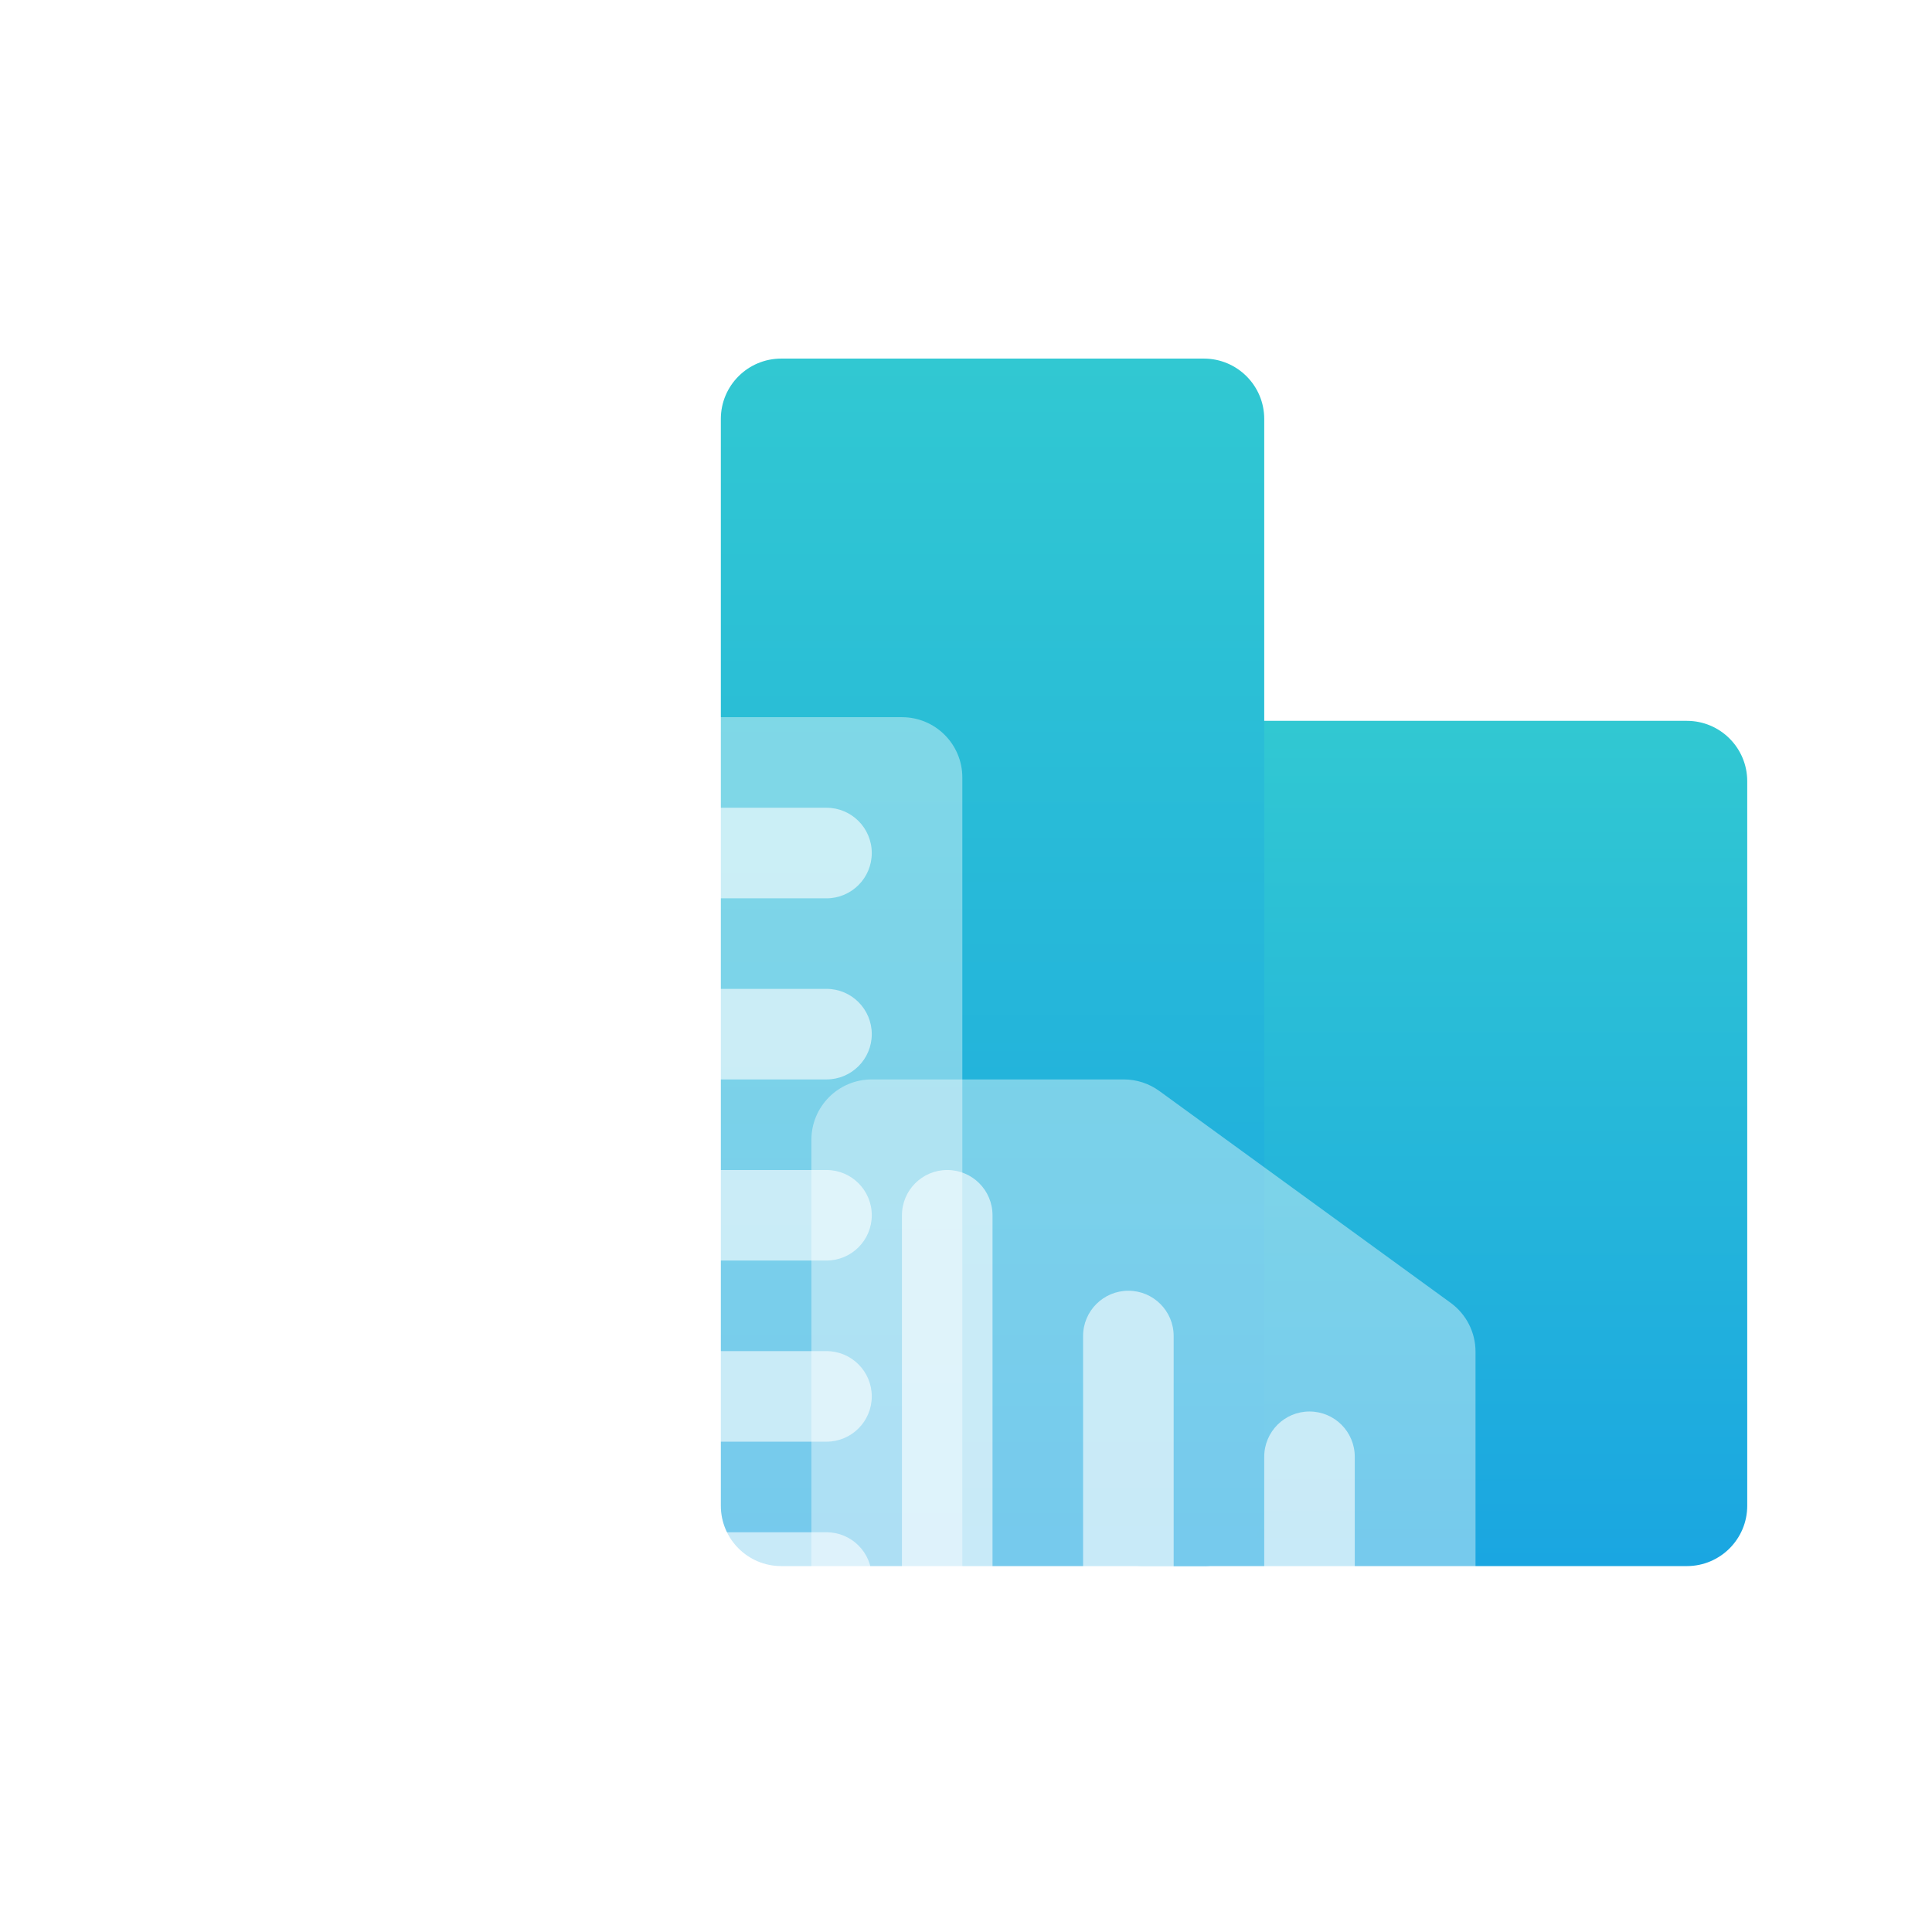
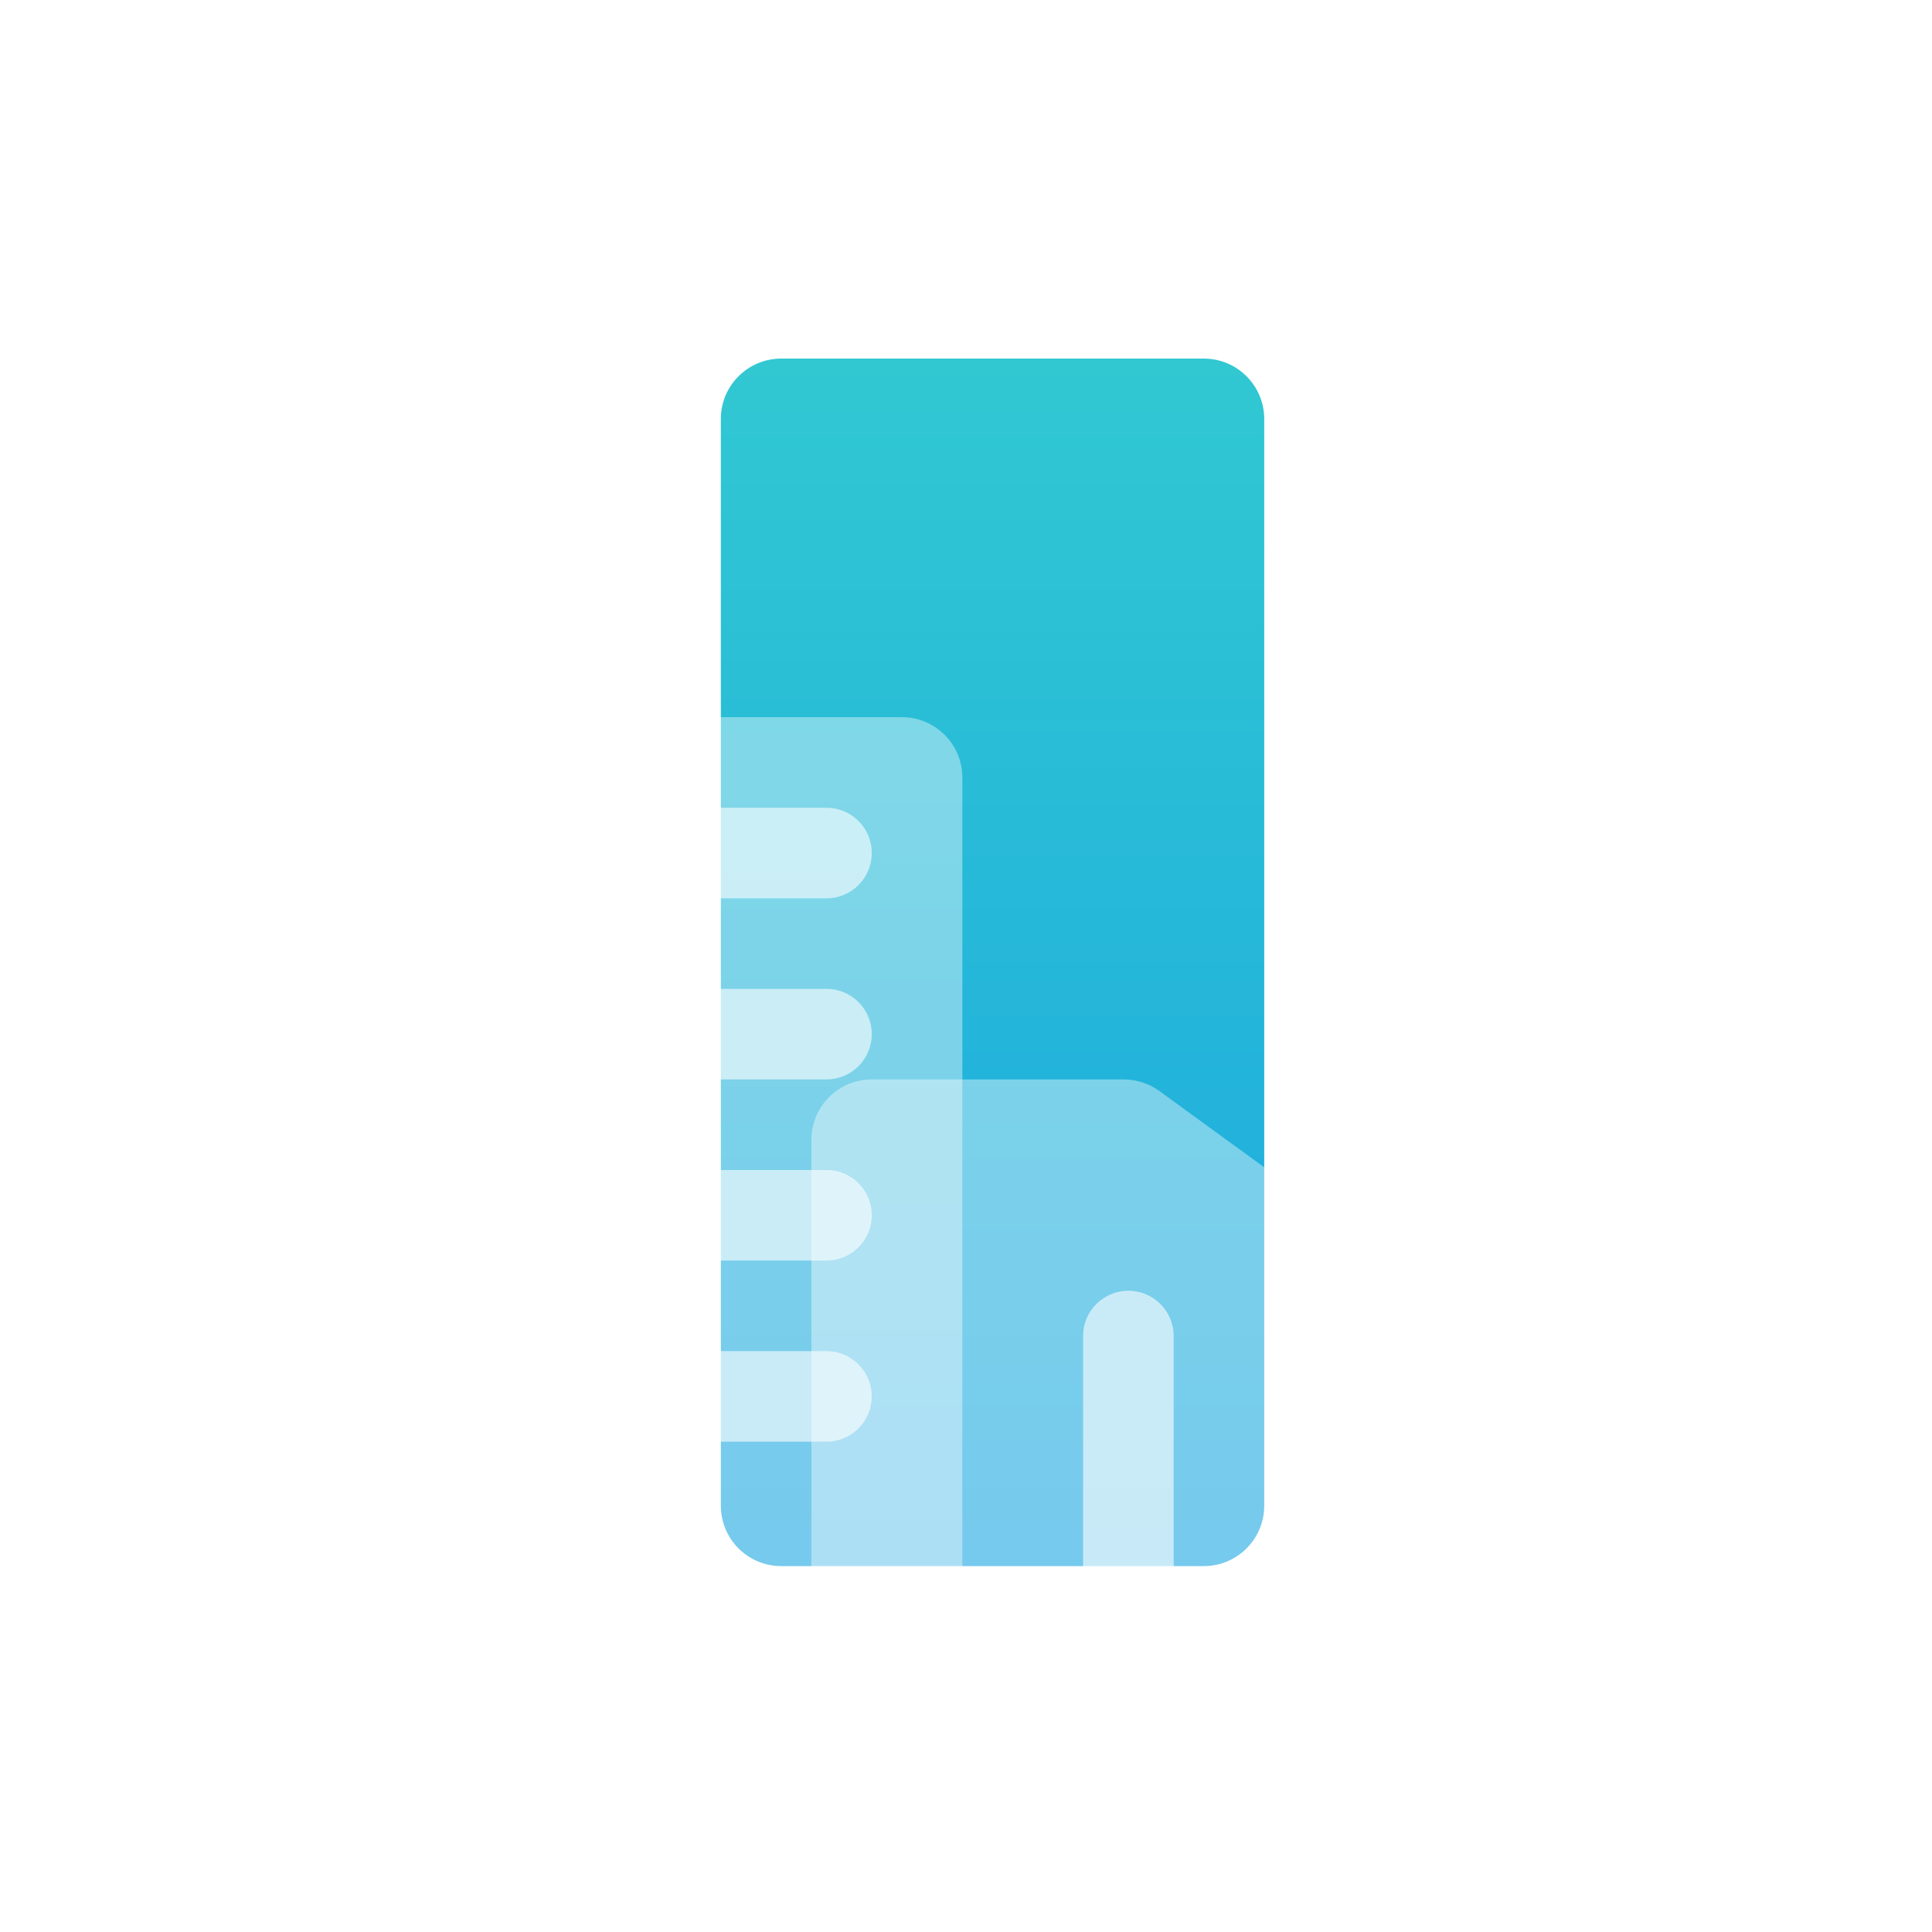
<svg xmlns="http://www.w3.org/2000/svg" width="66" height="66" viewBox="0 0 66 66" fill="none">
  <g id="City" clip-path="url(#clip0_782_194)">
    <g id="Group" filter="url(#filter0_d_782_194)">
      <g id="Group_2" filter="url(#filter1_d_782_194)">
-         <path id="Vector" d="M33 22.688C33 21.548 33.923 20.625 35.062 20.625H53.625C54.764 20.625 55.688 21.548 55.688 22.688V47.438C55.688 48.577 54.764 49.5 53.625 49.5H35.062C33.923 49.5 33 48.577 33 47.438V22.688Z" fill="url(#paint0_linear_782_194)" />
-       </g>
+         </g>
      <g id="Group_3" filter="url(#filter2_d_782_194)">
        <path id="Vector_2" d="M20.625 10.312C20.625 9.173 21.548 8.25 22.688 8.25H37.125C38.264 8.25 39.188 9.173 39.188 10.312V47.438C39.188 48.577 38.264 49.5 37.125 49.5H22.688C21.548 49.5 20.625 48.577 20.625 47.438V10.312Z" fill="url(#paint1_linear_782_194)" />
      </g>
      <g id="Group_4" filter="url(#filter3_dd_782_194)">
        <path id="Vector_3" d="M10.312 18.562C10.312 17.423 11.236 16.5 12.375 16.5H26.812C27.952 16.5 28.875 17.423 28.875 18.562V55.688C28.875 56.827 27.952 57.75 26.812 57.75H12.375C11.236 57.75 10.312 56.827 10.312 55.688V18.562Z" fill="white" fill-opacity="0.4" />
      </g>
      <g id="Group_5" filter="url(#filter4_dd_782_194)">
        <path id="Vector_4" d="M13.406 39.703C13.406 38.849 14.099 38.156 14.953 38.156H24.234C25.089 38.156 25.781 38.849 25.781 39.703C25.781 40.557 25.089 41.25 24.234 41.25H14.953C14.099 41.25 13.406 40.557 13.406 39.703Z" fill="white" fill-opacity="0.6" />
      </g>
      <g id="Group_6" filter="url(#filter5_dd_782_194)">
-         <path id="Vector_5" d="M13.406 45.891C13.406 45.036 14.099 44.344 14.953 44.344H24.234C25.089 44.344 25.781 45.036 25.781 45.891C25.781 46.745 25.089 47.438 24.234 47.438H14.953C14.099 47.438 13.406 46.745 13.406 45.891Z" fill="white" fill-opacity="0.6" />
-       </g>
+         </g>
      <g id="Group_7" filter="url(#filter6_dd_782_194)">
        <path id="Vector_6" d="M13.406 52.078C13.406 51.224 14.099 50.531 14.953 50.531H24.234C25.089 50.531 25.781 51.224 25.781 52.078C25.781 52.932 25.089 53.625 24.234 53.625H14.953C14.099 53.625 13.406 52.932 13.406 52.078Z" fill="white" fill-opacity="0.6" />
      </g>
      <g id="Group_8" filter="url(#filter7_dd_782_194)">
        <path id="Vector_7" d="M13.406 33.516C13.406 32.661 14.099 31.969 14.953 31.969H24.234C25.089 31.969 25.781 32.661 25.781 33.516C25.781 34.37 25.089 35.062 24.234 35.062H14.953C14.099 35.062 13.406 34.37 13.406 33.516Z" fill="white" fill-opacity="0.6" />
      </g>
      <g id="Group_9" filter="url(#filter8_dd_782_194)">
        <path id="Vector_8" d="M13.406 27.328C13.406 26.474 14.099 25.781 14.953 25.781H24.234C25.089 25.781 25.781 26.474 25.781 27.328C25.781 28.183 25.089 28.875 24.234 28.875H14.953C14.099 28.875 13.406 28.183 13.406 27.328Z" fill="white" fill-opacity="0.6" />
      </g>
      <g id="Group_10" filter="url(#filter9_dd_782_194)">
        <path id="Vector_9" d="M13.406 21.141C13.406 20.286 14.099 19.594 14.953 19.594H24.234C25.089 19.594 25.781 20.286 25.781 21.141C25.781 21.995 25.089 22.688 24.234 22.688H14.953C14.099 22.688 13.406 21.995 13.406 21.141Z" fill="white" fill-opacity="0.6" />
      </g>
      <g id="Group_11" filter="url(#filter10_dd_782_194)">
        <path id="Vector_10" d="M23.719 30.938C23.719 29.798 24.642 28.875 25.781 28.875H34.392C34.828 28.875 35.252 29.013 35.605 29.27L45.557 36.507C46.09 36.895 46.406 37.515 46.406 38.175V55.688C46.406 56.827 45.483 57.75 44.344 57.75H25.781C24.642 57.75 23.719 56.827 23.719 55.688V30.938Z" fill="white" fill-opacity="0.4" />
      </g>
      <g id="Group_12" filter="url(#filter11_dd_782_194)">
-         <path id="Vector_11" d="M39.188 41.766C39.188 40.911 39.88 40.219 40.734 40.219C41.589 40.219 42.281 40.911 42.281 41.766V51.047C42.281 51.901 41.589 52.594 40.734 52.594C39.88 52.594 39.188 51.901 39.188 51.047V41.766Z" fill="white" fill-opacity="0.6" />
-       </g>
+         </g>
      <g id="Group_13" filter="url(#filter12_dd_782_194)">
        <path id="Vector_12" d="M33 37.641C33 36.786 33.693 36.094 34.547 36.094C35.401 36.094 36.094 36.786 36.094 37.641V51.047C36.094 51.901 35.401 52.594 34.547 52.594C33.693 52.594 33 51.901 33 51.047V37.641Z" fill="white" fill-opacity="0.6" />
      </g>
      <g id="Group_14" filter="url(#filter13_dd_782_194)">
-         <path id="Vector_13" d="M26.812 33.516C26.812 32.661 27.505 31.969 28.359 31.969C29.214 31.969 29.906 32.661 29.906 33.516V51.047C29.906 51.901 29.214 52.594 28.359 52.594C27.505 52.594 26.812 51.901 26.812 51.047V33.516Z" fill="white" fill-opacity="0.6" />
-       </g>
+         </g>
    </g>
  </g>
  <defs>
    <filter id="filter0_d_782_194" x="6.312" y="4.25" width="61.375" height="65.5" filterUnits="userSpaceOnUse" color-interpolation-filters="sRGB">
      <feFlood flood-opacity="0" result="BackgroundImageFix" />
      <feColorMatrix in="SourceAlpha" type="matrix" values="0 0 0 0 0 0 0 0 0 0 0 0 0 0 0 0 0 0 127 0" result="hardAlpha" />
      <feOffset dx="4" dy="4" />
      <feGaussianBlur stdDeviation="4" />
      <feColorMatrix type="matrix" values="0 0 0 0 0.18 0 0 0 0 0.765 0 0 0 0 0.835 0 0 0 0.4 0" />
      <feBlend mode="normal" in2="BackgroundImageFix" result="effect1_dropShadow_782_194" />
      <feBlend mode="normal" in="SourceGraphic" in2="effect1_dropShadow_782_194" result="shape" />
    </filter>
    <filter id="filter1_d_782_194" x="25" y="12.625" width="38.688" height="44.875" filterUnits="userSpaceOnUse" color-interpolation-filters="sRGB">
      <feFlood flood-opacity="0" result="BackgroundImageFix" />
      <feColorMatrix in="SourceAlpha" type="matrix" values="0 0 0 0 0 0 0 0 0 0 0 0 0 0 0 0 0 0 127 0" result="hardAlpha" />
      <feOffset />
      <feGaussianBlur stdDeviation="4" />
      <feComposite in2="hardAlpha" operator="out" />
      <feColorMatrix type="matrix" values="0 0 0 0 1 0 0 0 0 1 0 0 0 0 1 0 0 0 0.8 0" />
      <feBlend mode="normal" in2="BackgroundImageFix" result="effect1_dropShadow_782_194" />
      <feBlend mode="normal" in="SourceGraphic" in2="effect1_dropShadow_782_194" result="shape" />
    </filter>
    <filter id="filter2_d_782_194" x="12.625" y="0.25" width="34.562" height="57.25" filterUnits="userSpaceOnUse" color-interpolation-filters="sRGB">
      <feFlood flood-opacity="0" result="BackgroundImageFix" />
      <feColorMatrix in="SourceAlpha" type="matrix" values="0 0 0 0 0 0 0 0 0 0 0 0 0 0 0 0 0 0 127 0" result="hardAlpha" />
      <feOffset />
      <feGaussianBlur stdDeviation="4" />
      <feComposite in2="hardAlpha" operator="out" />
      <feColorMatrix type="matrix" values="0 0 0 0 1 0 0 0 0 1 0 0 0 0 1 0 0 0 0.8 0" />
      <feBlend mode="normal" in2="BackgroundImageFix" result="effect1_dropShadow_782_194" />
      <feBlend mode="normal" in="SourceGraphic" in2="effect1_dropShadow_782_194" result="shape" />
    </filter>
    <filter id="filter3_dd_782_194" x="2.312" y="12.5" width="34.562" height="57.25" filterUnits="userSpaceOnUse" color-interpolation-filters="sRGB">
      <feFlood flood-opacity="0" result="BackgroundImageFix" />
      <feColorMatrix in="SourceAlpha" type="matrix" values="0 0 0 0 0 0 0 0 0 0 0 0 0 0 0 0 0 0 127 0" result="hardAlpha" />
      <feOffset />
      <feGaussianBlur stdDeviation="2" />
      <feComposite in2="hardAlpha" operator="out" />
      <feColorMatrix type="matrix" values="0 0 0 0 1 0 0 0 0 1 0 0 0 0 1 0 0 0 1 0" />
      <feBlend mode="normal" in2="BackgroundImageFix" result="effect1_dropShadow_782_194" />
      <feColorMatrix in="SourceAlpha" type="matrix" values="0 0 0 0 0 0 0 0 0 0 0 0 0 0 0 0 0 0 127 0" result="hardAlpha" />
      <feOffset dy="4" />
      <feGaussianBlur stdDeviation="4" />
      <feComposite in2="hardAlpha" operator="out" />
      <feColorMatrix type="matrix" values="0 0 0 0 1 0 0 0 0 1 0 0 0 0 1 0 0 0 1 0" />
      <feBlend mode="normal" in2="effect1_dropShadow_782_194" result="effect2_dropShadow_782_194" />
      <feBlend mode="normal" in="SourceGraphic" in2="effect2_dropShadow_782_194" result="shape" />
    </filter>
    <filter id="filter4_dd_782_194" x="5.406" y="34.156" width="28.375" height="19.094" filterUnits="userSpaceOnUse" color-interpolation-filters="sRGB">
      <feFlood flood-opacity="0" result="BackgroundImageFix" />
      <feColorMatrix in="SourceAlpha" type="matrix" values="0 0 0 0 0 0 0 0 0 0 0 0 0 0 0 0 0 0 127 0" result="hardAlpha" />
      <feOffset />
      <feGaussianBlur stdDeviation="2" />
      <feComposite in2="hardAlpha" operator="out" />
      <feColorMatrix type="matrix" values="0 0 0 0 1 0 0 0 0 1 0 0 0 0 1 0 0 0 1 0" />
      <feBlend mode="normal" in2="BackgroundImageFix" result="effect1_dropShadow_782_194" />
      <feColorMatrix in="SourceAlpha" type="matrix" values="0 0 0 0 0 0 0 0 0 0 0 0 0 0 0 0 0 0 127 0" result="hardAlpha" />
      <feOffset dy="4" />
      <feGaussianBlur stdDeviation="4" />
      <feComposite in2="hardAlpha" operator="out" />
      <feColorMatrix type="matrix" values="0 0 0 0 1 0 0 0 0 1 0 0 0 0 1 0 0 0 1 0" />
      <feBlend mode="normal" in2="effect1_dropShadow_782_194" result="effect2_dropShadow_782_194" />
      <feBlend mode="normal" in="SourceGraphic" in2="effect2_dropShadow_782_194" result="shape" />
    </filter>
    <filter id="filter5_dd_782_194" x="5.406" y="40.344" width="28.375" height="19.094" filterUnits="userSpaceOnUse" color-interpolation-filters="sRGB">
      <feFlood flood-opacity="0" result="BackgroundImageFix" />
      <feColorMatrix in="SourceAlpha" type="matrix" values="0 0 0 0 0 0 0 0 0 0 0 0 0 0 0 0 0 0 127 0" result="hardAlpha" />
      <feOffset />
      <feGaussianBlur stdDeviation="2" />
      <feComposite in2="hardAlpha" operator="out" />
      <feColorMatrix type="matrix" values="0 0 0 0 1 0 0 0 0 1 0 0 0 0 1 0 0 0 1 0" />
      <feBlend mode="normal" in2="BackgroundImageFix" result="effect1_dropShadow_782_194" />
      <feColorMatrix in="SourceAlpha" type="matrix" values="0 0 0 0 0 0 0 0 0 0 0 0 0 0 0 0 0 0 127 0" result="hardAlpha" />
      <feOffset dy="4" />
      <feGaussianBlur stdDeviation="4" />
      <feComposite in2="hardAlpha" operator="out" />
      <feColorMatrix type="matrix" values="0 0 0 0 1 0 0 0 0 1 0 0 0 0 1 0 0 0 1 0" />
      <feBlend mode="normal" in2="effect1_dropShadow_782_194" result="effect2_dropShadow_782_194" />
      <feBlend mode="normal" in="SourceGraphic" in2="effect2_dropShadow_782_194" result="shape" />
    </filter>
    <filter id="filter6_dd_782_194" x="5.406" y="46.531" width="28.375" height="19.094" filterUnits="userSpaceOnUse" color-interpolation-filters="sRGB">
      <feFlood flood-opacity="0" result="BackgroundImageFix" />
      <feColorMatrix in="SourceAlpha" type="matrix" values="0 0 0 0 0 0 0 0 0 0 0 0 0 0 0 0 0 0 127 0" result="hardAlpha" />
      <feOffset />
      <feGaussianBlur stdDeviation="2" />
      <feComposite in2="hardAlpha" operator="out" />
      <feColorMatrix type="matrix" values="0 0 0 0 1 0 0 0 0 1 0 0 0 0 1 0 0 0 1 0" />
      <feBlend mode="normal" in2="BackgroundImageFix" result="effect1_dropShadow_782_194" />
      <feColorMatrix in="SourceAlpha" type="matrix" values="0 0 0 0 0 0 0 0 0 0 0 0 0 0 0 0 0 0 127 0" result="hardAlpha" />
      <feOffset dy="4" />
      <feGaussianBlur stdDeviation="4" />
      <feComposite in2="hardAlpha" operator="out" />
      <feColorMatrix type="matrix" values="0 0 0 0 1 0 0 0 0 1 0 0 0 0 1 0 0 0 1 0" />
      <feBlend mode="normal" in2="effect1_dropShadow_782_194" result="effect2_dropShadow_782_194" />
      <feBlend mode="normal" in="SourceGraphic" in2="effect2_dropShadow_782_194" result="shape" />
    </filter>
    <filter id="filter7_dd_782_194" x="5.406" y="27.969" width="28.375" height="19.094" filterUnits="userSpaceOnUse" color-interpolation-filters="sRGB">
      <feFlood flood-opacity="0" result="BackgroundImageFix" />
      <feColorMatrix in="SourceAlpha" type="matrix" values="0 0 0 0 0 0 0 0 0 0 0 0 0 0 0 0 0 0 127 0" result="hardAlpha" />
      <feOffset />
      <feGaussianBlur stdDeviation="2" />
      <feComposite in2="hardAlpha" operator="out" />
      <feColorMatrix type="matrix" values="0 0 0 0 1 0 0 0 0 1 0 0 0 0 1 0 0 0 1 0" />
      <feBlend mode="normal" in2="BackgroundImageFix" result="effect1_dropShadow_782_194" />
      <feColorMatrix in="SourceAlpha" type="matrix" values="0 0 0 0 0 0 0 0 0 0 0 0 0 0 0 0 0 0 127 0" result="hardAlpha" />
      <feOffset dy="4" />
      <feGaussianBlur stdDeviation="4" />
      <feComposite in2="hardAlpha" operator="out" />
      <feColorMatrix type="matrix" values="0 0 0 0 1 0 0 0 0 1 0 0 0 0 1 0 0 0 1 0" />
      <feBlend mode="normal" in2="effect1_dropShadow_782_194" result="effect2_dropShadow_782_194" />
      <feBlend mode="normal" in="SourceGraphic" in2="effect2_dropShadow_782_194" result="shape" />
    </filter>
    <filter id="filter8_dd_782_194" x="5.406" y="21.781" width="28.375" height="19.094" filterUnits="userSpaceOnUse" color-interpolation-filters="sRGB">
      <feFlood flood-opacity="0" result="BackgroundImageFix" />
      <feColorMatrix in="SourceAlpha" type="matrix" values="0 0 0 0 0 0 0 0 0 0 0 0 0 0 0 0 0 0 127 0" result="hardAlpha" />
      <feOffset />
      <feGaussianBlur stdDeviation="2" />
      <feComposite in2="hardAlpha" operator="out" />
      <feColorMatrix type="matrix" values="0 0 0 0 1 0 0 0 0 1 0 0 0 0 1 0 0 0 1 0" />
      <feBlend mode="normal" in2="BackgroundImageFix" result="effect1_dropShadow_782_194" />
      <feColorMatrix in="SourceAlpha" type="matrix" values="0 0 0 0 0 0 0 0 0 0 0 0 0 0 0 0 0 0 127 0" result="hardAlpha" />
      <feOffset dy="4" />
      <feGaussianBlur stdDeviation="4" />
      <feComposite in2="hardAlpha" operator="out" />
      <feColorMatrix type="matrix" values="0 0 0 0 1 0 0 0 0 1 0 0 0 0 1 0 0 0 1 0" />
      <feBlend mode="normal" in2="effect1_dropShadow_782_194" result="effect2_dropShadow_782_194" />
      <feBlend mode="normal" in="SourceGraphic" in2="effect2_dropShadow_782_194" result="shape" />
    </filter>
    <filter id="filter9_dd_782_194" x="5.406" y="15.594" width="28.375" height="19.094" filterUnits="userSpaceOnUse" color-interpolation-filters="sRGB">
      <feFlood flood-opacity="0" result="BackgroundImageFix" />
      <feColorMatrix in="SourceAlpha" type="matrix" values="0 0 0 0 0 0 0 0 0 0 0 0 0 0 0 0 0 0 127 0" result="hardAlpha" />
      <feOffset />
      <feGaussianBlur stdDeviation="2" />
      <feComposite in2="hardAlpha" operator="out" />
      <feColorMatrix type="matrix" values="0 0 0 0 1 0 0 0 0 1 0 0 0 0 1 0 0 0 1 0" />
      <feBlend mode="normal" in2="BackgroundImageFix" result="effect1_dropShadow_782_194" />
      <feColorMatrix in="SourceAlpha" type="matrix" values="0 0 0 0 0 0 0 0 0 0 0 0 0 0 0 0 0 0 127 0" result="hardAlpha" />
      <feOffset dy="4" />
      <feGaussianBlur stdDeviation="4" />
      <feComposite in2="hardAlpha" operator="out" />
      <feColorMatrix type="matrix" values="0 0 0 0 1 0 0 0 0 1 0 0 0 0 1 0 0 0 1 0" />
      <feBlend mode="normal" in2="effect1_dropShadow_782_194" result="effect2_dropShadow_782_194" />
      <feBlend mode="normal" in="SourceGraphic" in2="effect2_dropShadow_782_194" result="shape" />
    </filter>
    <filter id="filter10_dd_782_194" x="15.719" y="24.875" width="38.688" height="44.875" filterUnits="userSpaceOnUse" color-interpolation-filters="sRGB">
      <feFlood flood-opacity="0" result="BackgroundImageFix" />
      <feColorMatrix in="SourceAlpha" type="matrix" values="0 0 0 0 0 0 0 0 0 0 0 0 0 0 0 0 0 0 127 0" result="hardAlpha" />
      <feOffset />
      <feGaussianBlur stdDeviation="2" />
      <feComposite in2="hardAlpha" operator="out" />
      <feColorMatrix type="matrix" values="0 0 0 0 1 0 0 0 0 1 0 0 0 0 1 0 0 0 1 0" />
      <feBlend mode="normal" in2="BackgroundImageFix" result="effect1_dropShadow_782_194" />
      <feColorMatrix in="SourceAlpha" type="matrix" values="0 0 0 0 0 0 0 0 0 0 0 0 0 0 0 0 0 0 127 0" result="hardAlpha" />
      <feOffset dy="4" />
      <feGaussianBlur stdDeviation="4" />
      <feComposite in2="hardAlpha" operator="out" />
      <feColorMatrix type="matrix" values="0 0 0 0 1 0 0 0 0 1 0 0 0 0 1 0 0 0 1 0" />
      <feBlend mode="normal" in2="effect1_dropShadow_782_194" result="effect2_dropShadow_782_194" />
      <feBlend mode="normal" in="SourceGraphic" in2="effect2_dropShadow_782_194" result="shape" />
    </filter>
    <filter id="filter11_dd_782_194" x="31.188" y="36.219" width="19.094" height="28.375" filterUnits="userSpaceOnUse" color-interpolation-filters="sRGB">
      <feFlood flood-opacity="0" result="BackgroundImageFix" />
      <feColorMatrix in="SourceAlpha" type="matrix" values="0 0 0 0 0 0 0 0 0 0 0 0 0 0 0 0 0 0 127 0" result="hardAlpha" />
      <feOffset />
      <feGaussianBlur stdDeviation="2" />
      <feComposite in2="hardAlpha" operator="out" />
      <feColorMatrix type="matrix" values="0 0 0 0 1 0 0 0 0 1 0 0 0 0 1 0 0 0 1 0" />
      <feBlend mode="normal" in2="BackgroundImageFix" result="effect1_dropShadow_782_194" />
      <feColorMatrix in="SourceAlpha" type="matrix" values="0 0 0 0 0 0 0 0 0 0 0 0 0 0 0 0 0 0 127 0" result="hardAlpha" />
      <feOffset dy="4" />
      <feGaussianBlur stdDeviation="4" />
      <feComposite in2="hardAlpha" operator="out" />
      <feColorMatrix type="matrix" values="0 0 0 0 1 0 0 0 0 1 0 0 0 0 1 0 0 0 1 0" />
      <feBlend mode="normal" in2="effect1_dropShadow_782_194" result="effect2_dropShadow_782_194" />
      <feBlend mode="normal" in="SourceGraphic" in2="effect2_dropShadow_782_194" result="shape" />
    </filter>
    <filter id="filter12_dd_782_194" x="25" y="32.094" width="19.094" height="32.5" filterUnits="userSpaceOnUse" color-interpolation-filters="sRGB">
      <feFlood flood-opacity="0" result="BackgroundImageFix" />
      <feColorMatrix in="SourceAlpha" type="matrix" values="0 0 0 0 0 0 0 0 0 0 0 0 0 0 0 0 0 0 127 0" result="hardAlpha" />
      <feOffset />
      <feGaussianBlur stdDeviation="2" />
      <feComposite in2="hardAlpha" operator="out" />
      <feColorMatrix type="matrix" values="0 0 0 0 1 0 0 0 0 1 0 0 0 0 1 0 0 0 1 0" />
      <feBlend mode="normal" in2="BackgroundImageFix" result="effect1_dropShadow_782_194" />
      <feColorMatrix in="SourceAlpha" type="matrix" values="0 0 0 0 0 0 0 0 0 0 0 0 0 0 0 0 0 0 127 0" result="hardAlpha" />
      <feOffset dy="4" />
      <feGaussianBlur stdDeviation="4" />
      <feComposite in2="hardAlpha" operator="out" />
      <feColorMatrix type="matrix" values="0 0 0 0 1 0 0 0 0 1 0 0 0 0 1 0 0 0 1 0" />
      <feBlend mode="normal" in2="effect1_dropShadow_782_194" result="effect2_dropShadow_782_194" />
      <feBlend mode="normal" in="SourceGraphic" in2="effect2_dropShadow_782_194" result="shape" />
    </filter>
    <filter id="filter13_dd_782_194" x="18.812" y="27.969" width="19.094" height="36.625" filterUnits="userSpaceOnUse" color-interpolation-filters="sRGB">
      <feFlood flood-opacity="0" result="BackgroundImageFix" />
      <feColorMatrix in="SourceAlpha" type="matrix" values="0 0 0 0 0 0 0 0 0 0 0 0 0 0 0 0 0 0 127 0" result="hardAlpha" />
      <feOffset />
      <feGaussianBlur stdDeviation="2" />
      <feComposite in2="hardAlpha" operator="out" />
      <feColorMatrix type="matrix" values="0 0 0 0 1 0 0 0 0 1 0 0 0 0 1 0 0 0 1 0" />
      <feBlend mode="normal" in2="BackgroundImageFix" result="effect1_dropShadow_782_194" />
      <feColorMatrix in="SourceAlpha" type="matrix" values="0 0 0 0 0 0 0 0 0 0 0 0 0 0 0 0 0 0 127 0" result="hardAlpha" />
      <feOffset dy="4" />
      <feGaussianBlur stdDeviation="4" />
      <feComposite in2="hardAlpha" operator="out" />
      <feColorMatrix type="matrix" values="0 0 0 0 1 0 0 0 0 1 0 0 0 0 1 0 0 0 1 0" />
      <feBlend mode="normal" in2="effect1_dropShadow_782_194" result="effect2_dropShadow_782_194" />
      <feBlend mode="normal" in="SourceGraphic" in2="effect2_dropShadow_782_194" result="shape" />
    </filter>
    <linearGradient id="paint0_linear_782_194" x1="44.344" y1="20.625" x2="44.344" y2="49.5" gradientUnits="userSpaceOnUse">
      <stop stop-color="#31C8D2" />
      <stop offset="1" stop-color="#1AA6E1" />
    </linearGradient>
    <linearGradient id="paint1_linear_782_194" x1="29.906" y1="8.25" x2="29.906" y2="49.5" gradientUnits="userSpaceOnUse">
      <stop stop-color="#31C8D2" />
      <stop offset="1" stop-color="#1AA6E1" />
    </linearGradient>
    <clipPath id="clip0_782_194">
      <rect width="66" height="66" fill="white" />
    </clipPath>
  </defs>
</svg>